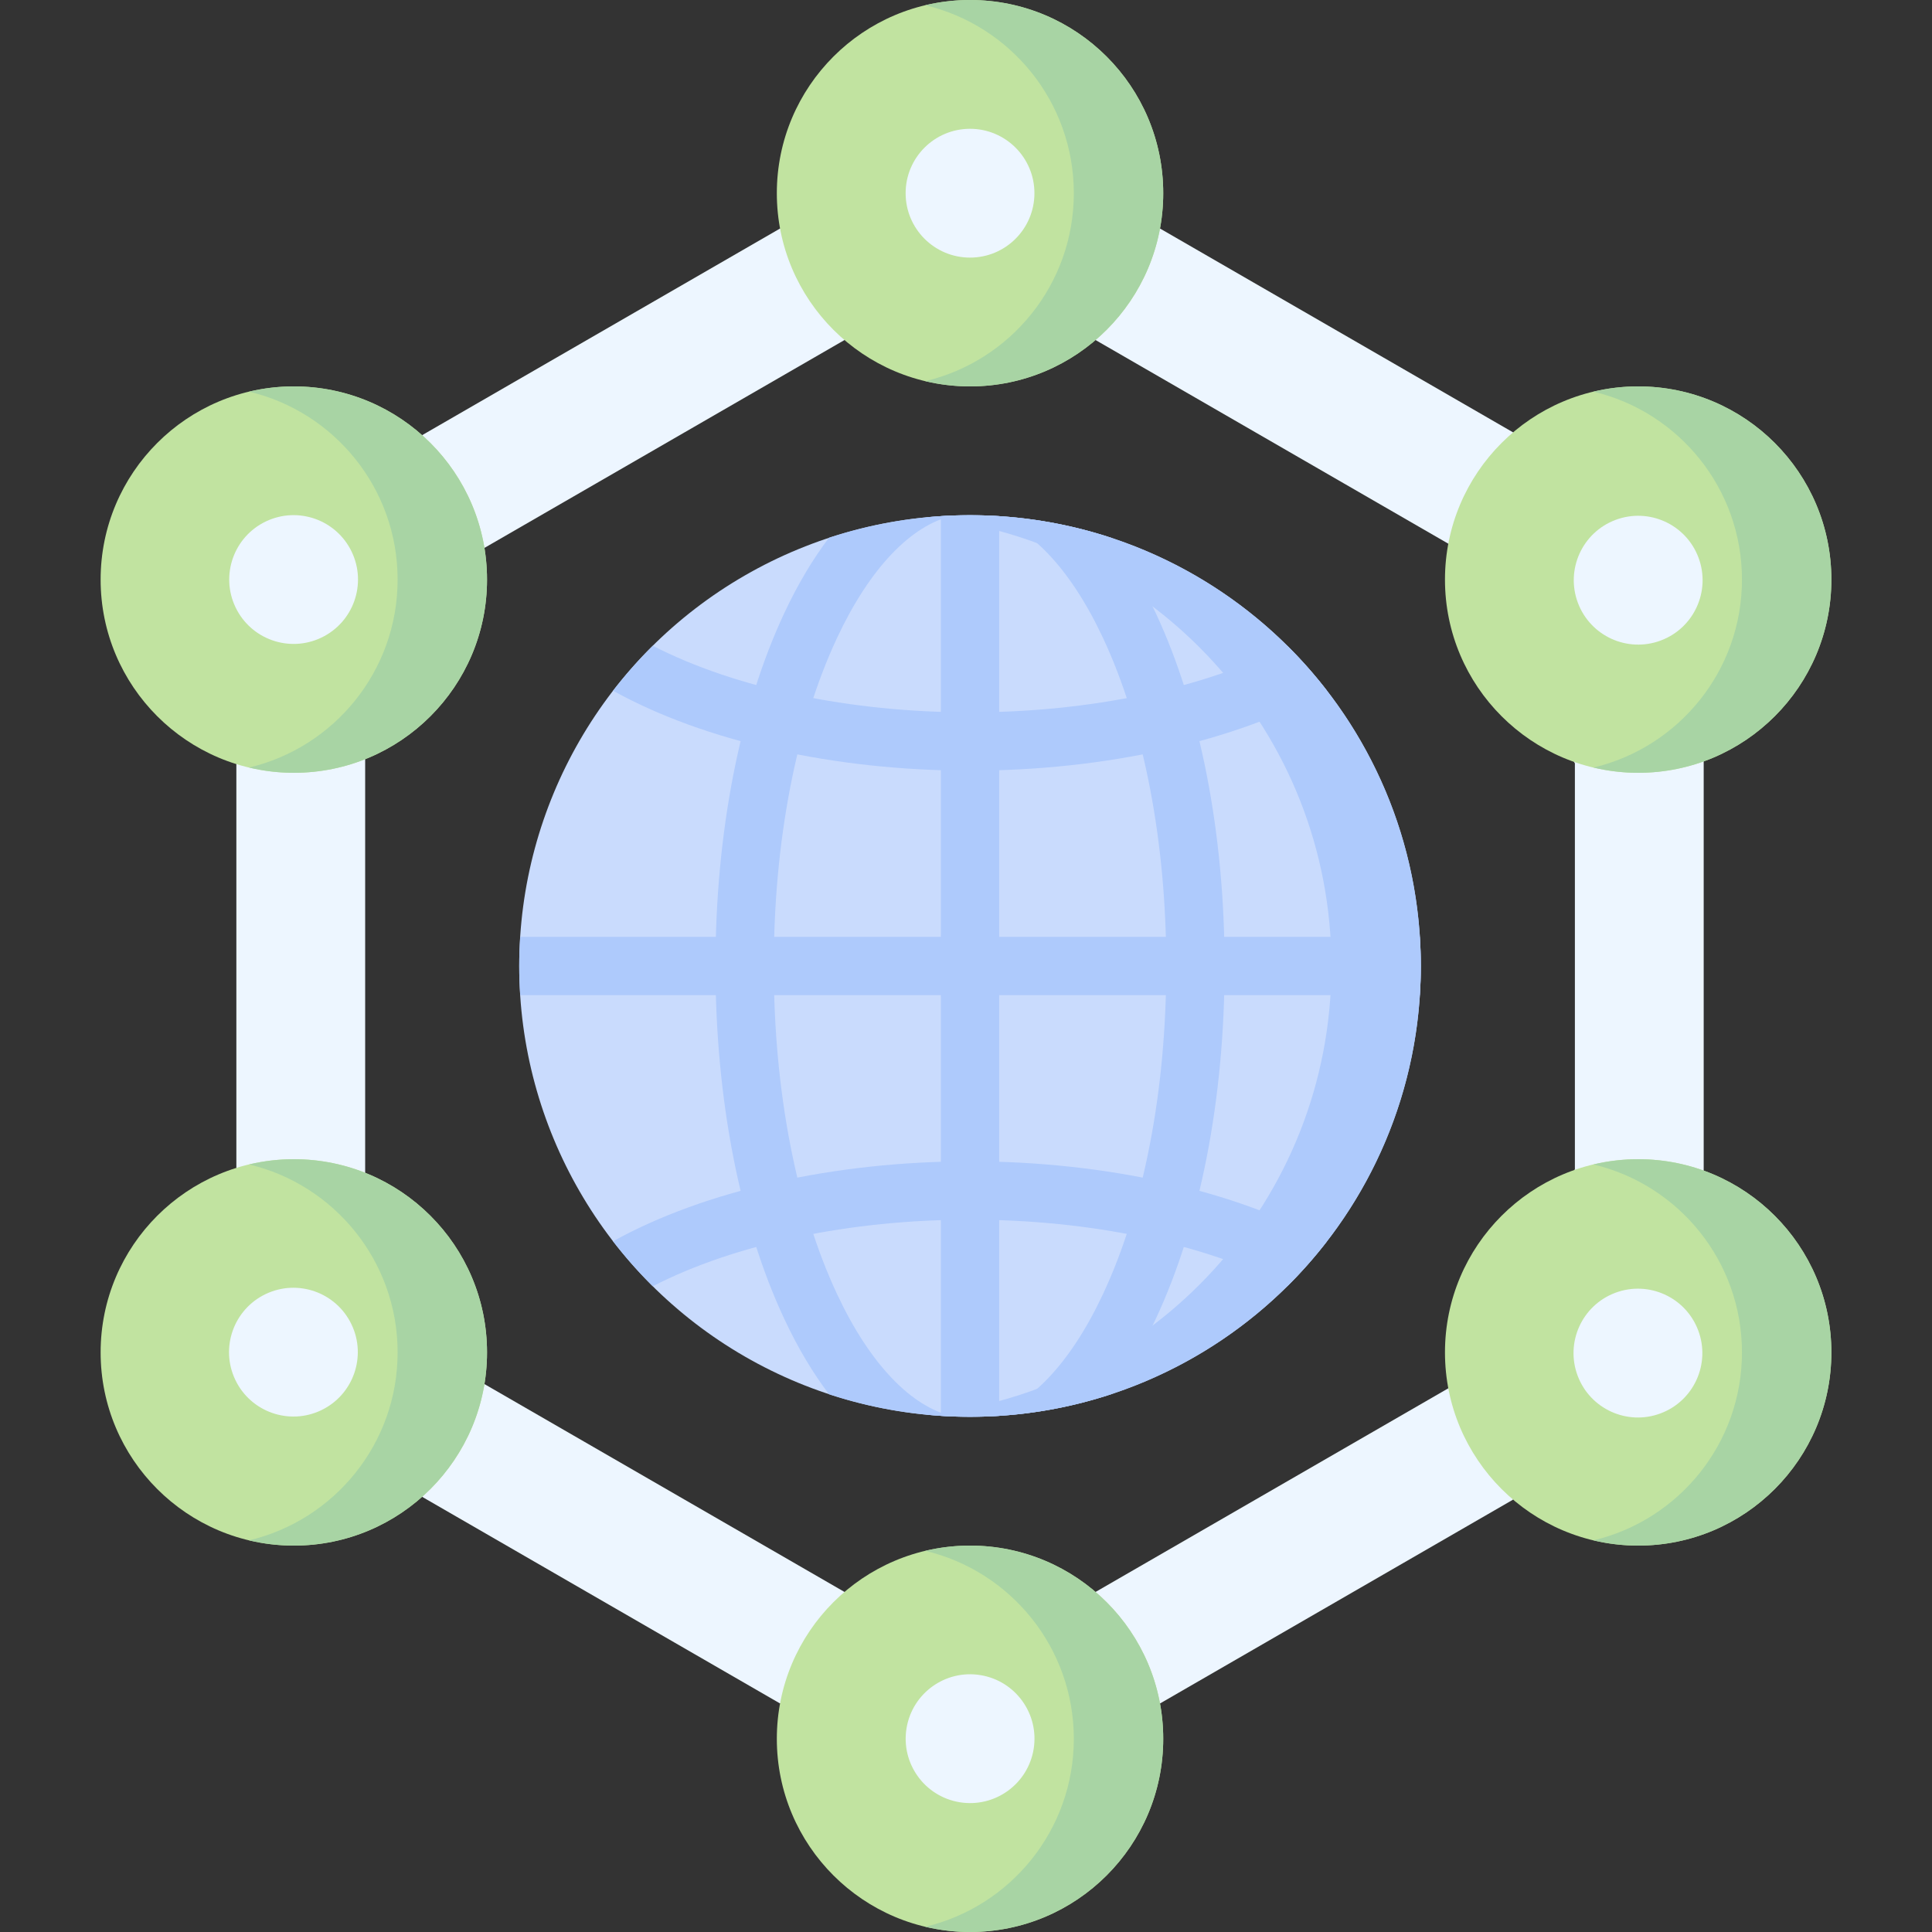
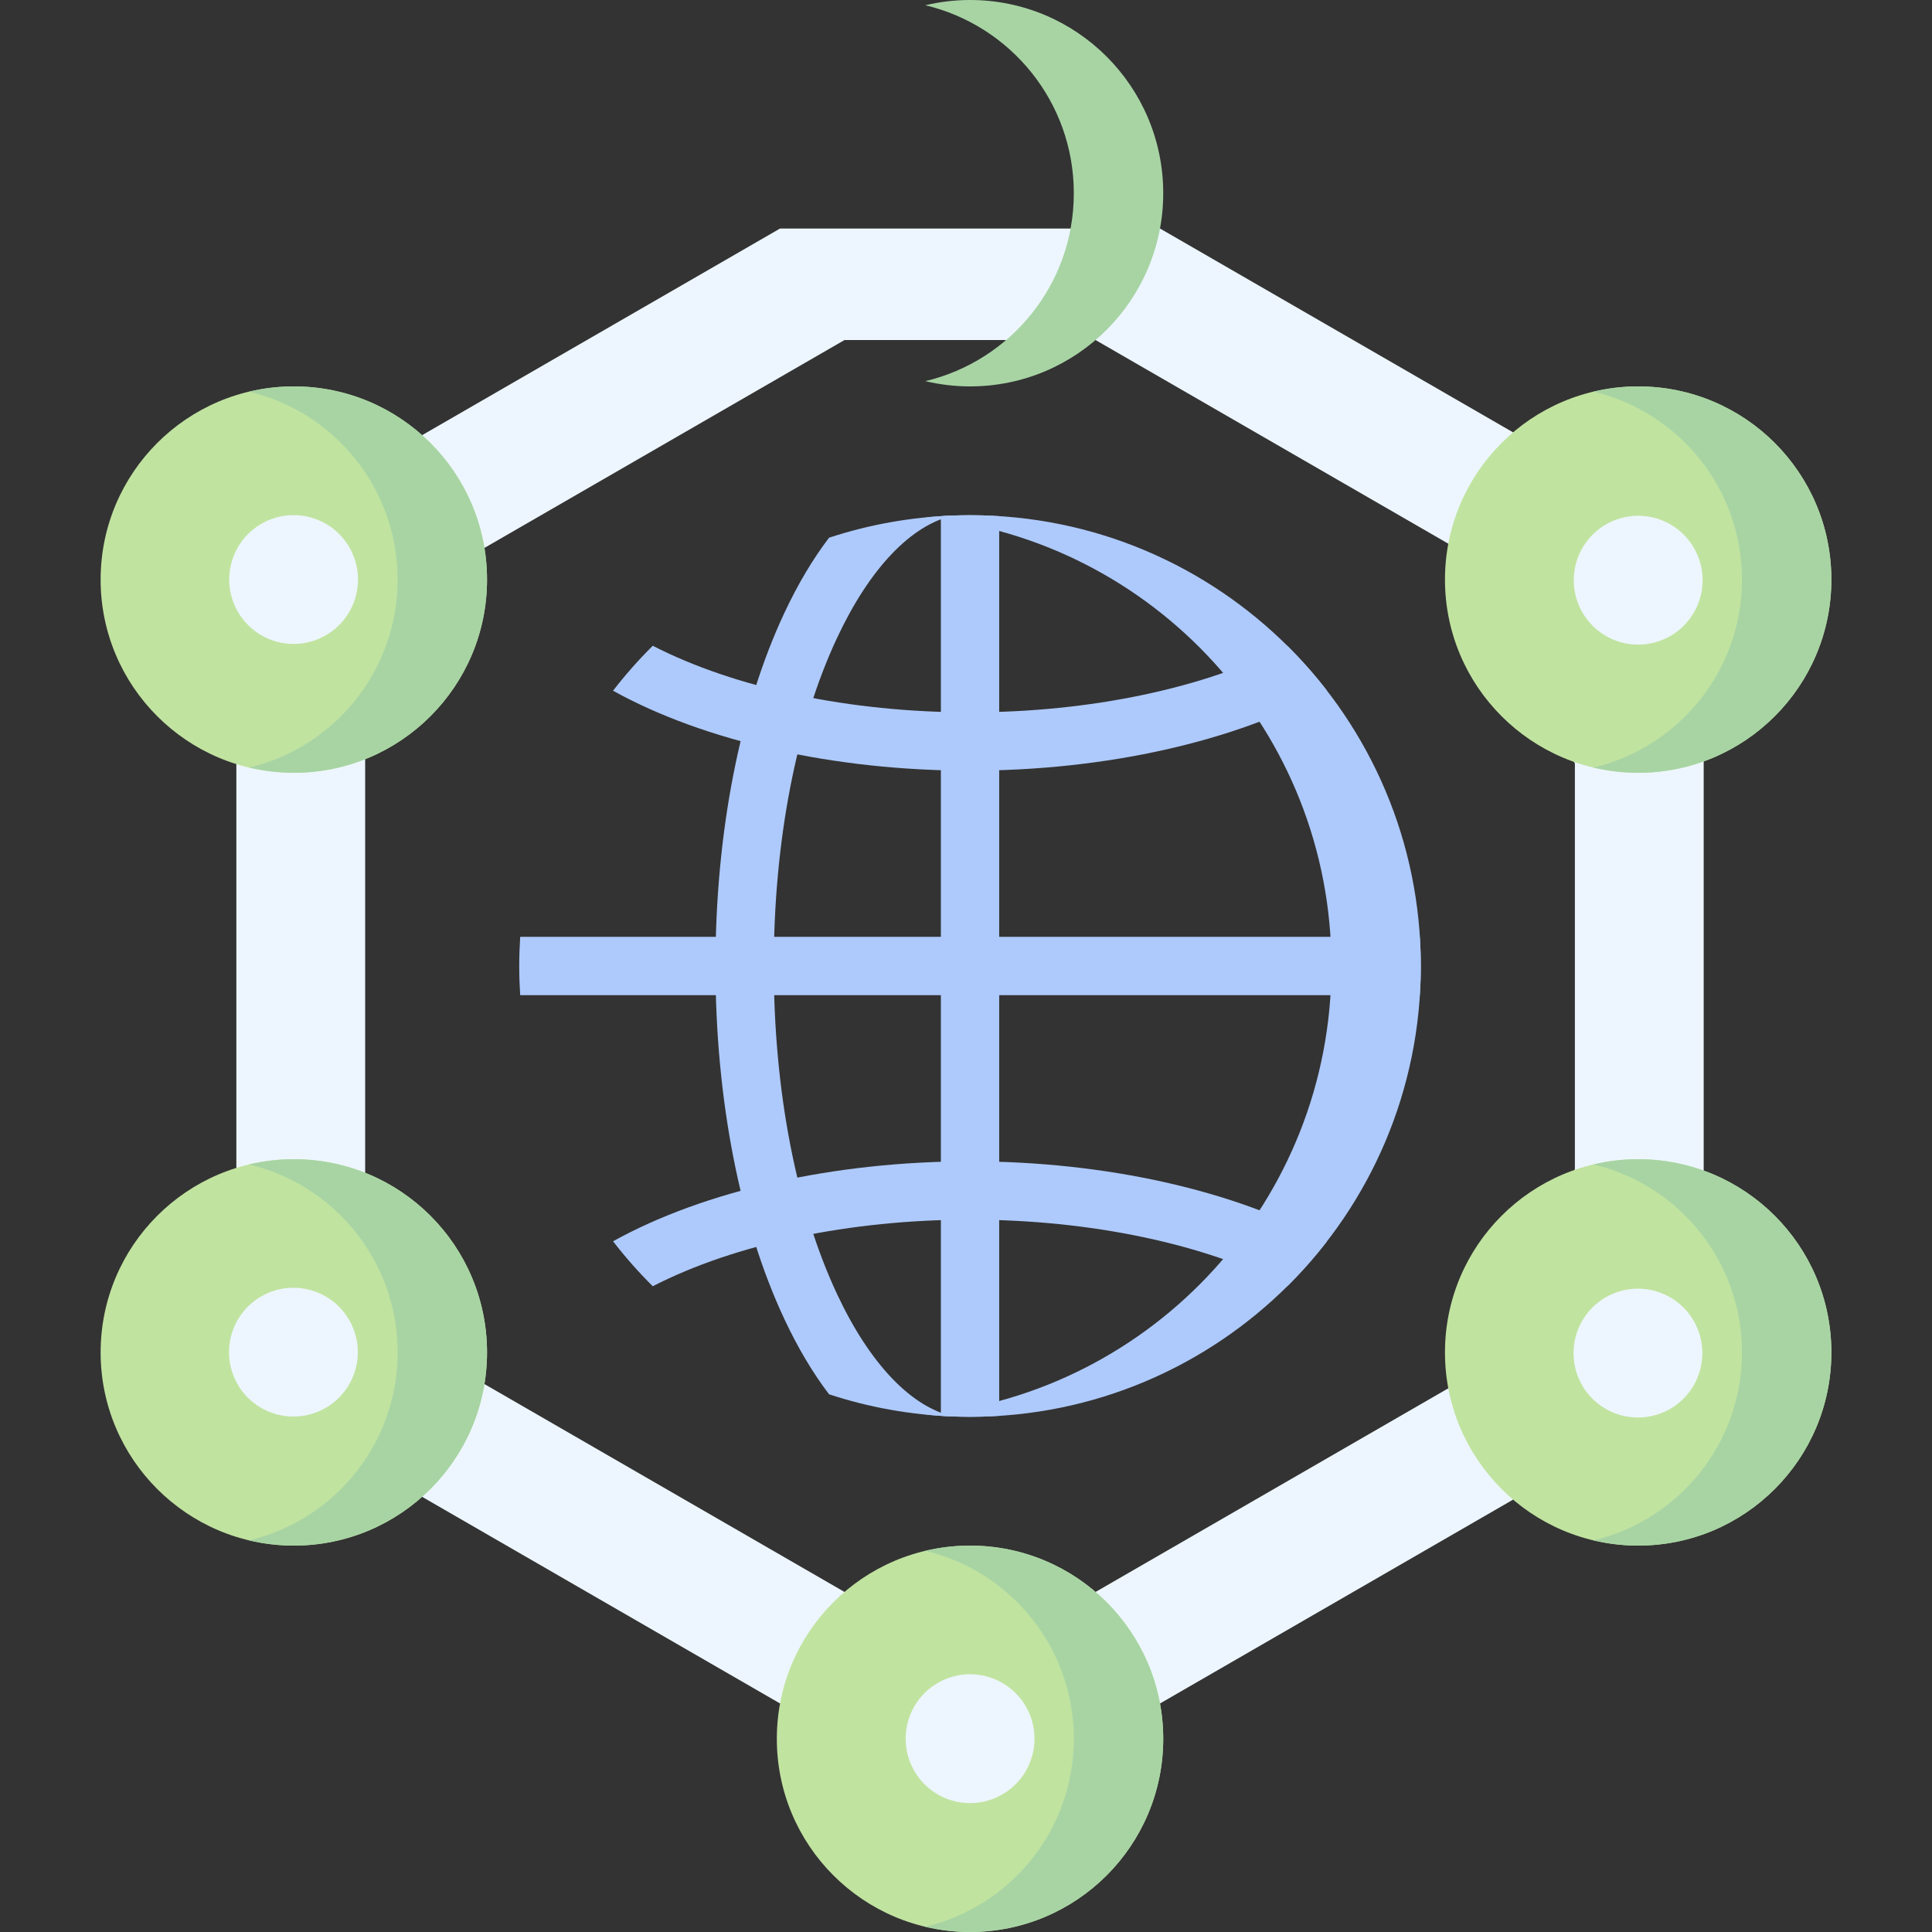
<svg xmlns="http://www.w3.org/2000/svg" id="Capa_1" enable-background="new 0 0 512 512" height="512" viewBox="0 0 512 512" width="512">
  <rect x="0" y="0" width="512" height="512" fill="#333333" stroke="none" />
  <g>
-     <circle cx="257.067" cy="256" fill="#c9dbfd" r="119.467" />
    <path d="m401 114.593-93.592-54.036-100.706.014-94.787 54.725-49.277 87.103v107.112l49.252 87.177 94.741 54.698 100.811.036 93.461-53.96 50.593-87.241v-108.621zm16.362 195.274-33.587 58.071-93.489 53.975-66.504-.038-95.437-55.1-31.573-56.021v-109.6l31.573-55.931 95.447-55.106h66.549l93.424 53.938 33.597 58.255z" fill="#edf6ff" />
    <g>
      <g>
-         <circle cx="257.068" cy="51.2" fill="#c1e3a0" r="51.2" />
-         <circle cx="257.068" cy="51.2" fill="#edf6ff" r="17.067" />
-       </g>
+         </g>
      <path d="m257.067 0c-4.08 0-8.043.491-11.847 1.393 22.562 5.348 39.353 25.61 39.353 49.807s-16.791 44.459-39.353 49.807c3.804.902 7.767 1.393 11.847 1.393 28.277 0 51.2-22.923 51.2-51.2s-22.922-51.2-51.2-51.2z" fill="#a8d4a4" />
    </g>
    <g>
      <g>
        <circle cx="257.068" cy="460.8" fill="#c1e3a0" r="51.2" />
        <ellipse cx="257.068" cy="460.8" fill="#edf6ff" rx="17.067" ry="17.067" transform="matrix(.161 -.987 .987 .161 -239.116 640.306)" />
      </g>
      <path d="m257.067 409.6c-4.08 0-8.043.491-11.847 1.393 22.562 5.348 39.353 25.61 39.353 49.807s-16.791 44.46-39.353 49.807c3.804.902 7.767 1.393 11.847 1.393 28.277 0 51.2-22.923 51.2-51.2.001-28.277-22.922-51.2-51.2-51.2z" fill="#a8d4a4" />
    </g>
    <g>
      <g>
        <circle cx="77.867" cy="358.4" fill="#c1e3a0" r="51.2" />
        <ellipse cx="77.867" cy="358.4" fill="#edf6ff" rx="17.067" ry="17.067" transform="matrix(.902 -.431 .431 .902 -146.947 68.619)" />
      </g>
      <path d="m77.867 307.2c-4.08 0-8.043.491-11.847 1.393 22.562 5.348 39.353 25.61 39.353 49.807s-16.791 44.46-39.353 49.807c3.804.902 7.767 1.393 11.847 1.393 28.277 0 51.2-22.923 51.2-51.2s-22.923-51.2-51.2-51.2z" fill="#a8d4a4" />
    </g>
    <g>
      <g>
        <circle cx="77.867" cy="153.6" fill="#c1e3a0" r="51.2" />
        <ellipse cx="77.867" cy="153.6" fill="#edf6ff" rx="17.067" ry="17.067" transform="matrix(.902 -.431 .431 .902 -58.627 48.597)" />
      </g>
-       <path d="m77.867 102.4c-4.08 0-8.043.492-11.847 1.393 22.562 5.348 39.353 25.61 39.353 49.807s-16.791 44.459-39.353 49.807c3.804.902 7.767 1.393 11.847 1.393 28.277 0 51.2-22.923 51.2-51.2s-22.923-51.2-51.2-51.2z" fill="#a8d4a4" />
+       <path d="m77.867 102.4c-4.08 0-8.043.492-11.847 1.393 22.562 5.348 39.353 25.61 39.353 49.807s-16.791 44.459-39.353 49.807c3.804.902 7.767 1.393 11.847 1.393 28.277 0 51.2-22.923 51.2-51.2s-22.923-51.2-51.2-51.2" fill="#a8d4a4" />
    </g>
    <g>
      <g>
        <circle cx="434.133" cy="358.4" fill="#c1e3a0" r="51.2" />
        <ellipse cx="434.133" cy="358.4" fill="#edf6ff" rx="17.067" ry="17.067" transform="matrix(.936 -.352 .352 .936 -98.435 175.935)" />
      </g>
      <path d="m434.133 307.2c-4.08 0-8.043.491-11.847 1.393 22.562 5.348 39.353 25.61 39.353 49.807s-16.791 44.46-39.353 49.807c3.804.902 7.767 1.393 11.847 1.393 28.277 0 51.2-22.923 51.2-51.2s-22.923-51.2-51.2-51.2z" fill="#a8d4a4" />
    </g>
    <g>
      <g>
        <circle cx="434.133" cy="153.6" fill="#c1e3a0" r="51.2" />
        <ellipse cx="434.133" cy="153.6" fill="#edf6ff" rx="17.067" ry="17.067" transform="matrix(.936 -.352 .352 .936 -26.28 162.803)" />
      </g>
      <path d="m434.133 102.4c-4.08 0-8.043.492-11.847 1.393 22.562 5.348 39.353 25.61 39.353 49.807s-16.791 44.459-39.353 49.807c3.804.902 7.767 1.393 11.847 1.393 28.277 0 51.2-22.923 51.2-51.2s-22.923-51.2-51.2-51.2z" fill="#a8d4a4" />
    </g>
    <g fill="#aecafc">
      <path d="m257.067 136.533c-3.998 0-7.95.201-11.847.584 60.417 5.948 107.619 56.901 107.619 118.883s-47.202 112.934-107.619 118.883c3.897.384 7.849.584 11.847.584 65.98 0 119.467-53.487 119.467-119.466s-53.488-119.468-119.467-119.468z" />
      <path d="m257.067 204.231c35.863 0 70.312-7.719 94.602-21.184-3.245-4.202-6.761-8.183-10.527-11.913-21.887 11.236-52.242 17.645-84.075 17.645-31.834 0-62.189-6.408-84.076-17.644-3.766 3.731-7.282 7.712-10.527 11.913 24.29 13.464 58.739 21.183 94.603 21.183z" />
      <path d="m257.067 307.769c-35.863 0-70.312 7.719-94.603 21.184 3.245 4.202 6.761 8.182 10.526 11.913 21.888-11.236 52.244-17.644 84.076-17.644 31.833 0 62.189 6.408 84.076 17.644 3.766-3.731 7.282-7.712 10.527-11.913-24.29-13.465-58.739-21.184-94.602-21.184z" />
      <path d="m137.6 256c0 2.596.092 5.171.255 7.726h238.422c.163-2.555.256-5.13.256-7.726 0-2.597-.092-5.171-.256-7.727h-238.422c-.163 2.556-.255 5.13-.255 7.727z" />
      <path d="m249.341 136.789v238.423c2.555.163 5.13.255 7.726.255 2.597 0 5.171-.092 7.727-.255v-238.423c-2.555-.163-5.13-.256-7.727-.256s-5.171.093-7.726.256z" />
      <g>
-         <path d="m292.307 169.054c10.812 23.096 16.767 53.973 16.767 86.946s-5.955 63.851-16.767 86.947c-8.655 18.487-19.691 30.001-30.837 32.431 11.472-.416 22.529-2.447 32.954-5.876 4.303-5.647 8.288-12.333 11.878-20.004 11.753-25.103 18.224-58.308 18.224-93.498 0-35.189-6.472-68.394-18.224-93.497-3.59-7.67-7.576-14.357-11.878-20.004-10.425-3.429-21.483-5.461-32.954-5.876 11.146 2.43 22.182 13.943 30.837 32.431z" />
        <path d="m221.827 342.946c-10.812-23.096-16.767-53.974-16.767-86.947s5.955-63.85 16.767-86.946c8.655-18.488 19.692-30.001 30.838-32.431-11.472.416-22.529 2.447-32.955 5.876-4.303 5.647-8.288 12.334-11.878 20.004-11.753 25.103-18.224 58.308-18.224 93.497 0 35.19 6.472 68.395 18.224 93.498 3.591 7.67 7.575 14.357 11.878 20.004 10.425 3.429 21.483 5.461 32.954 5.876-11.146-2.43-22.182-13.943-30.837-32.431z" />
      </g>
    </g>
  </g>
</svg>